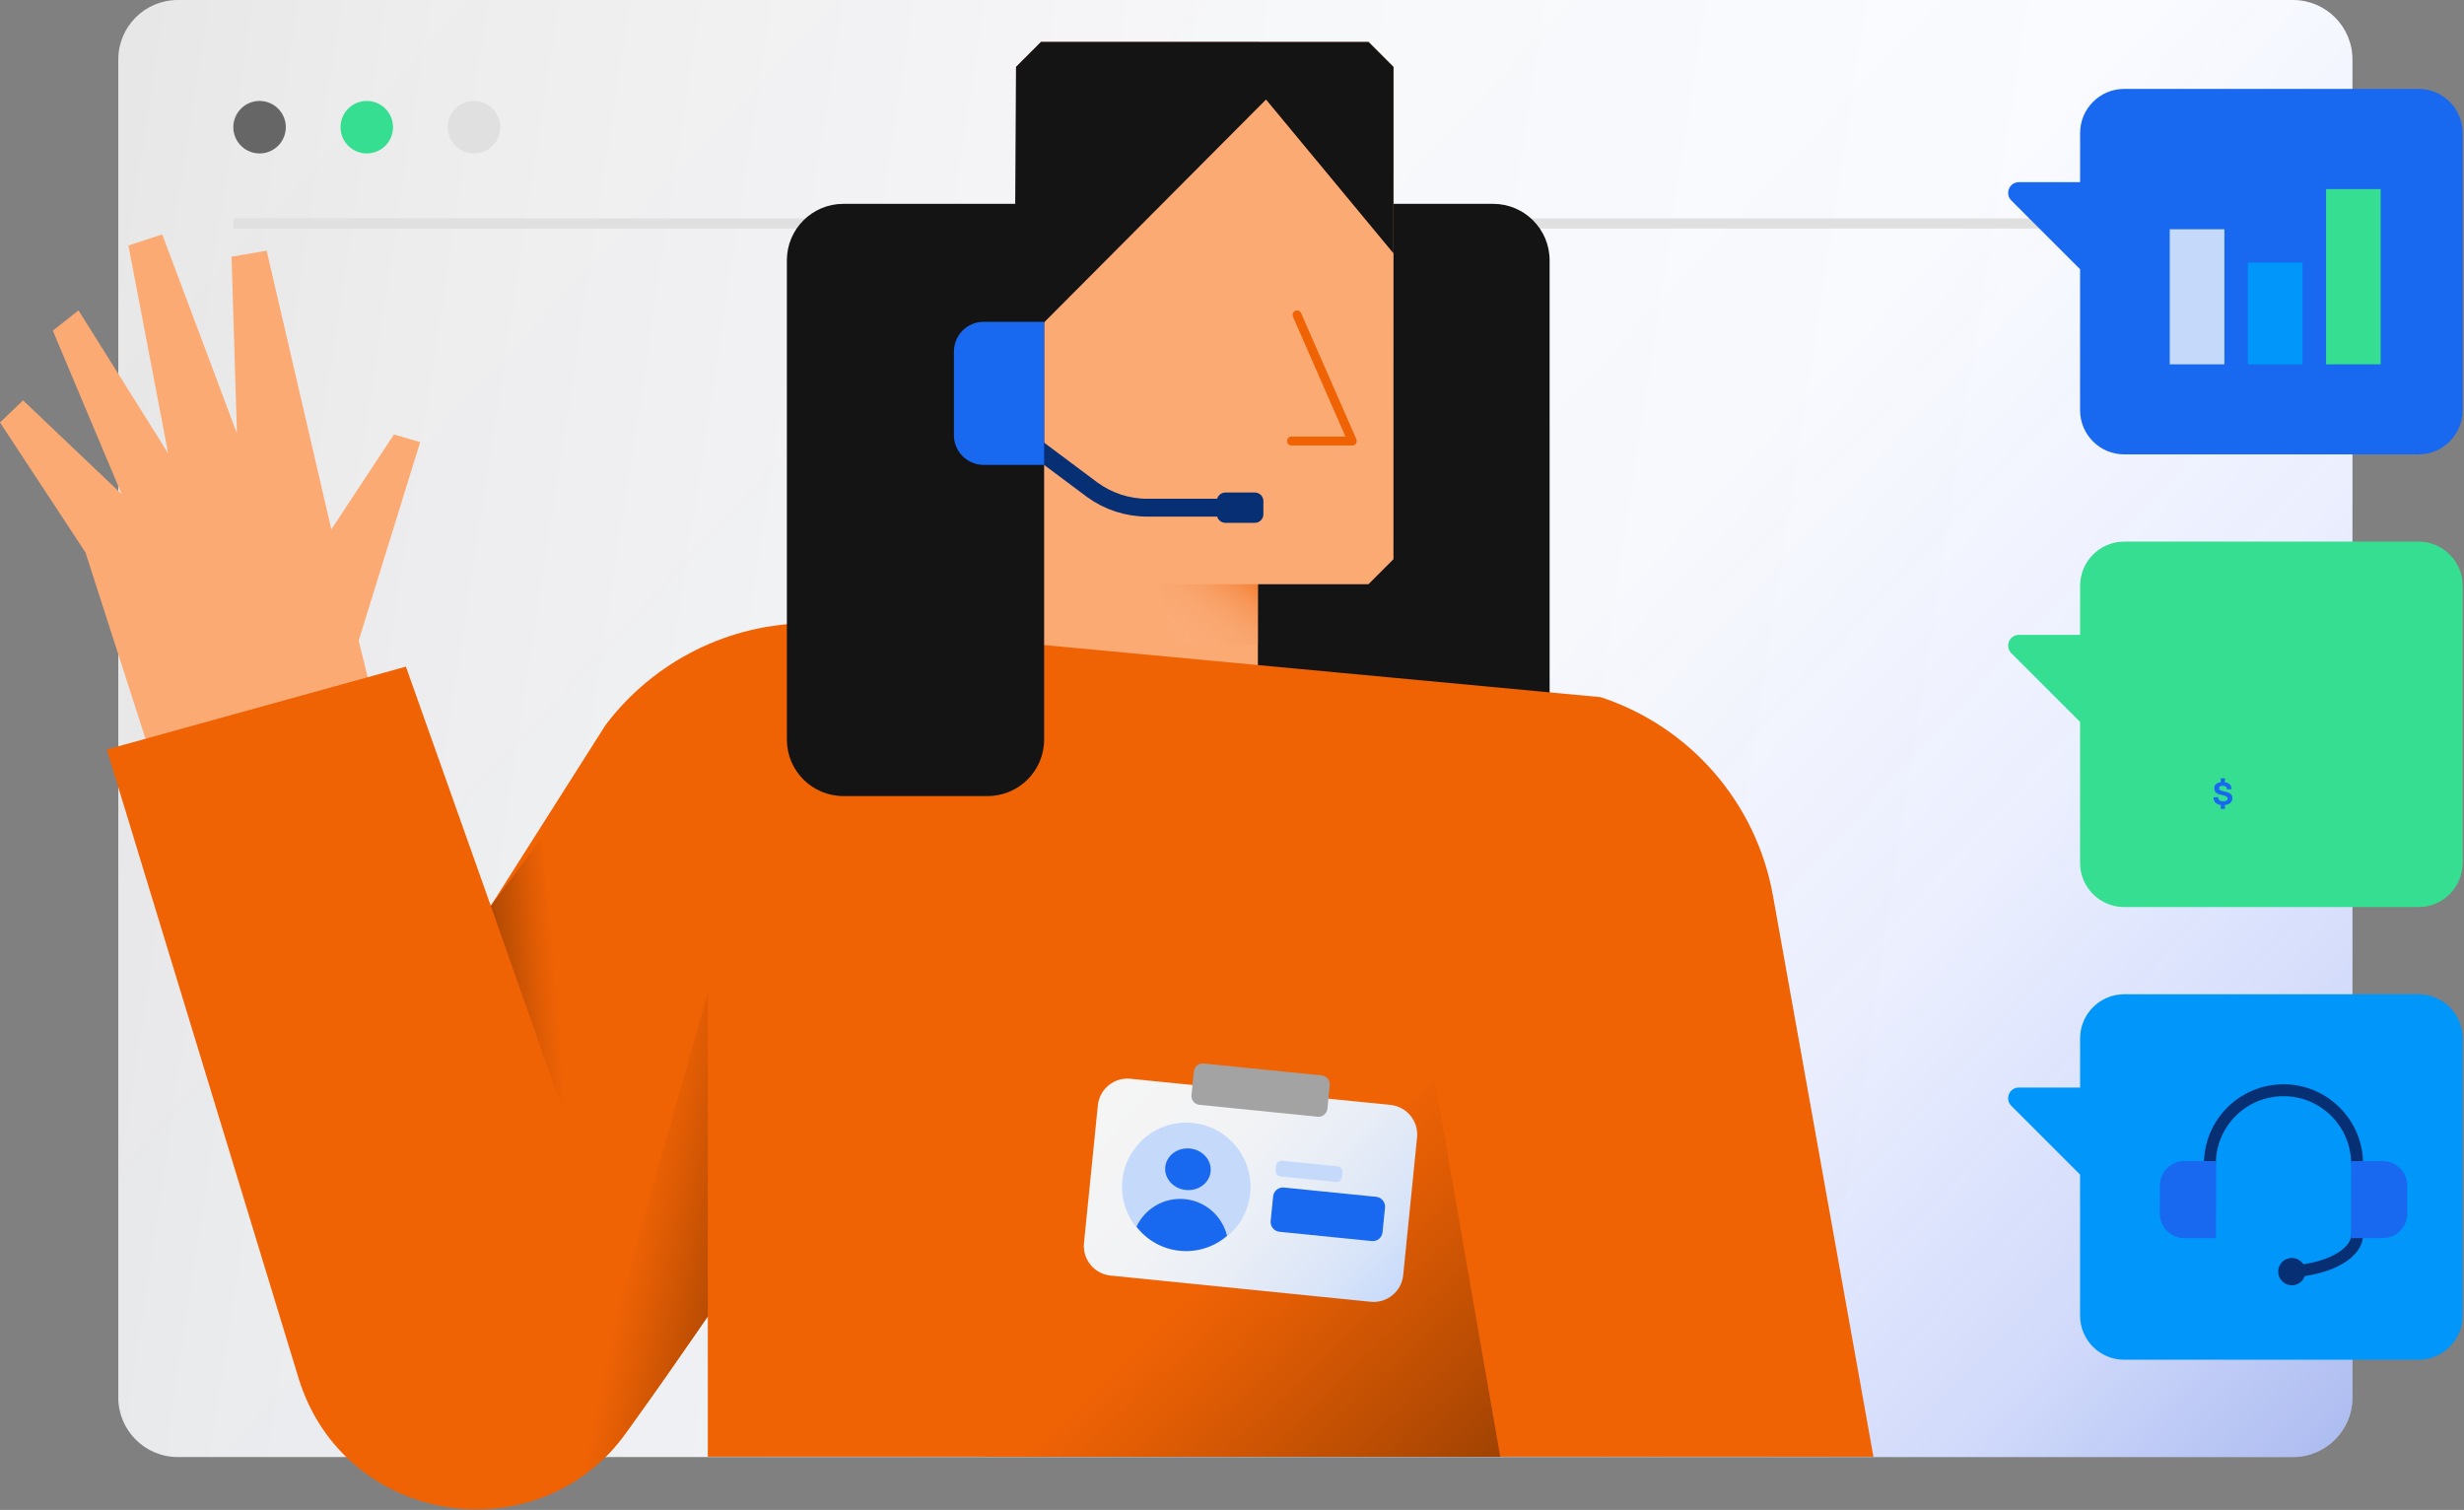
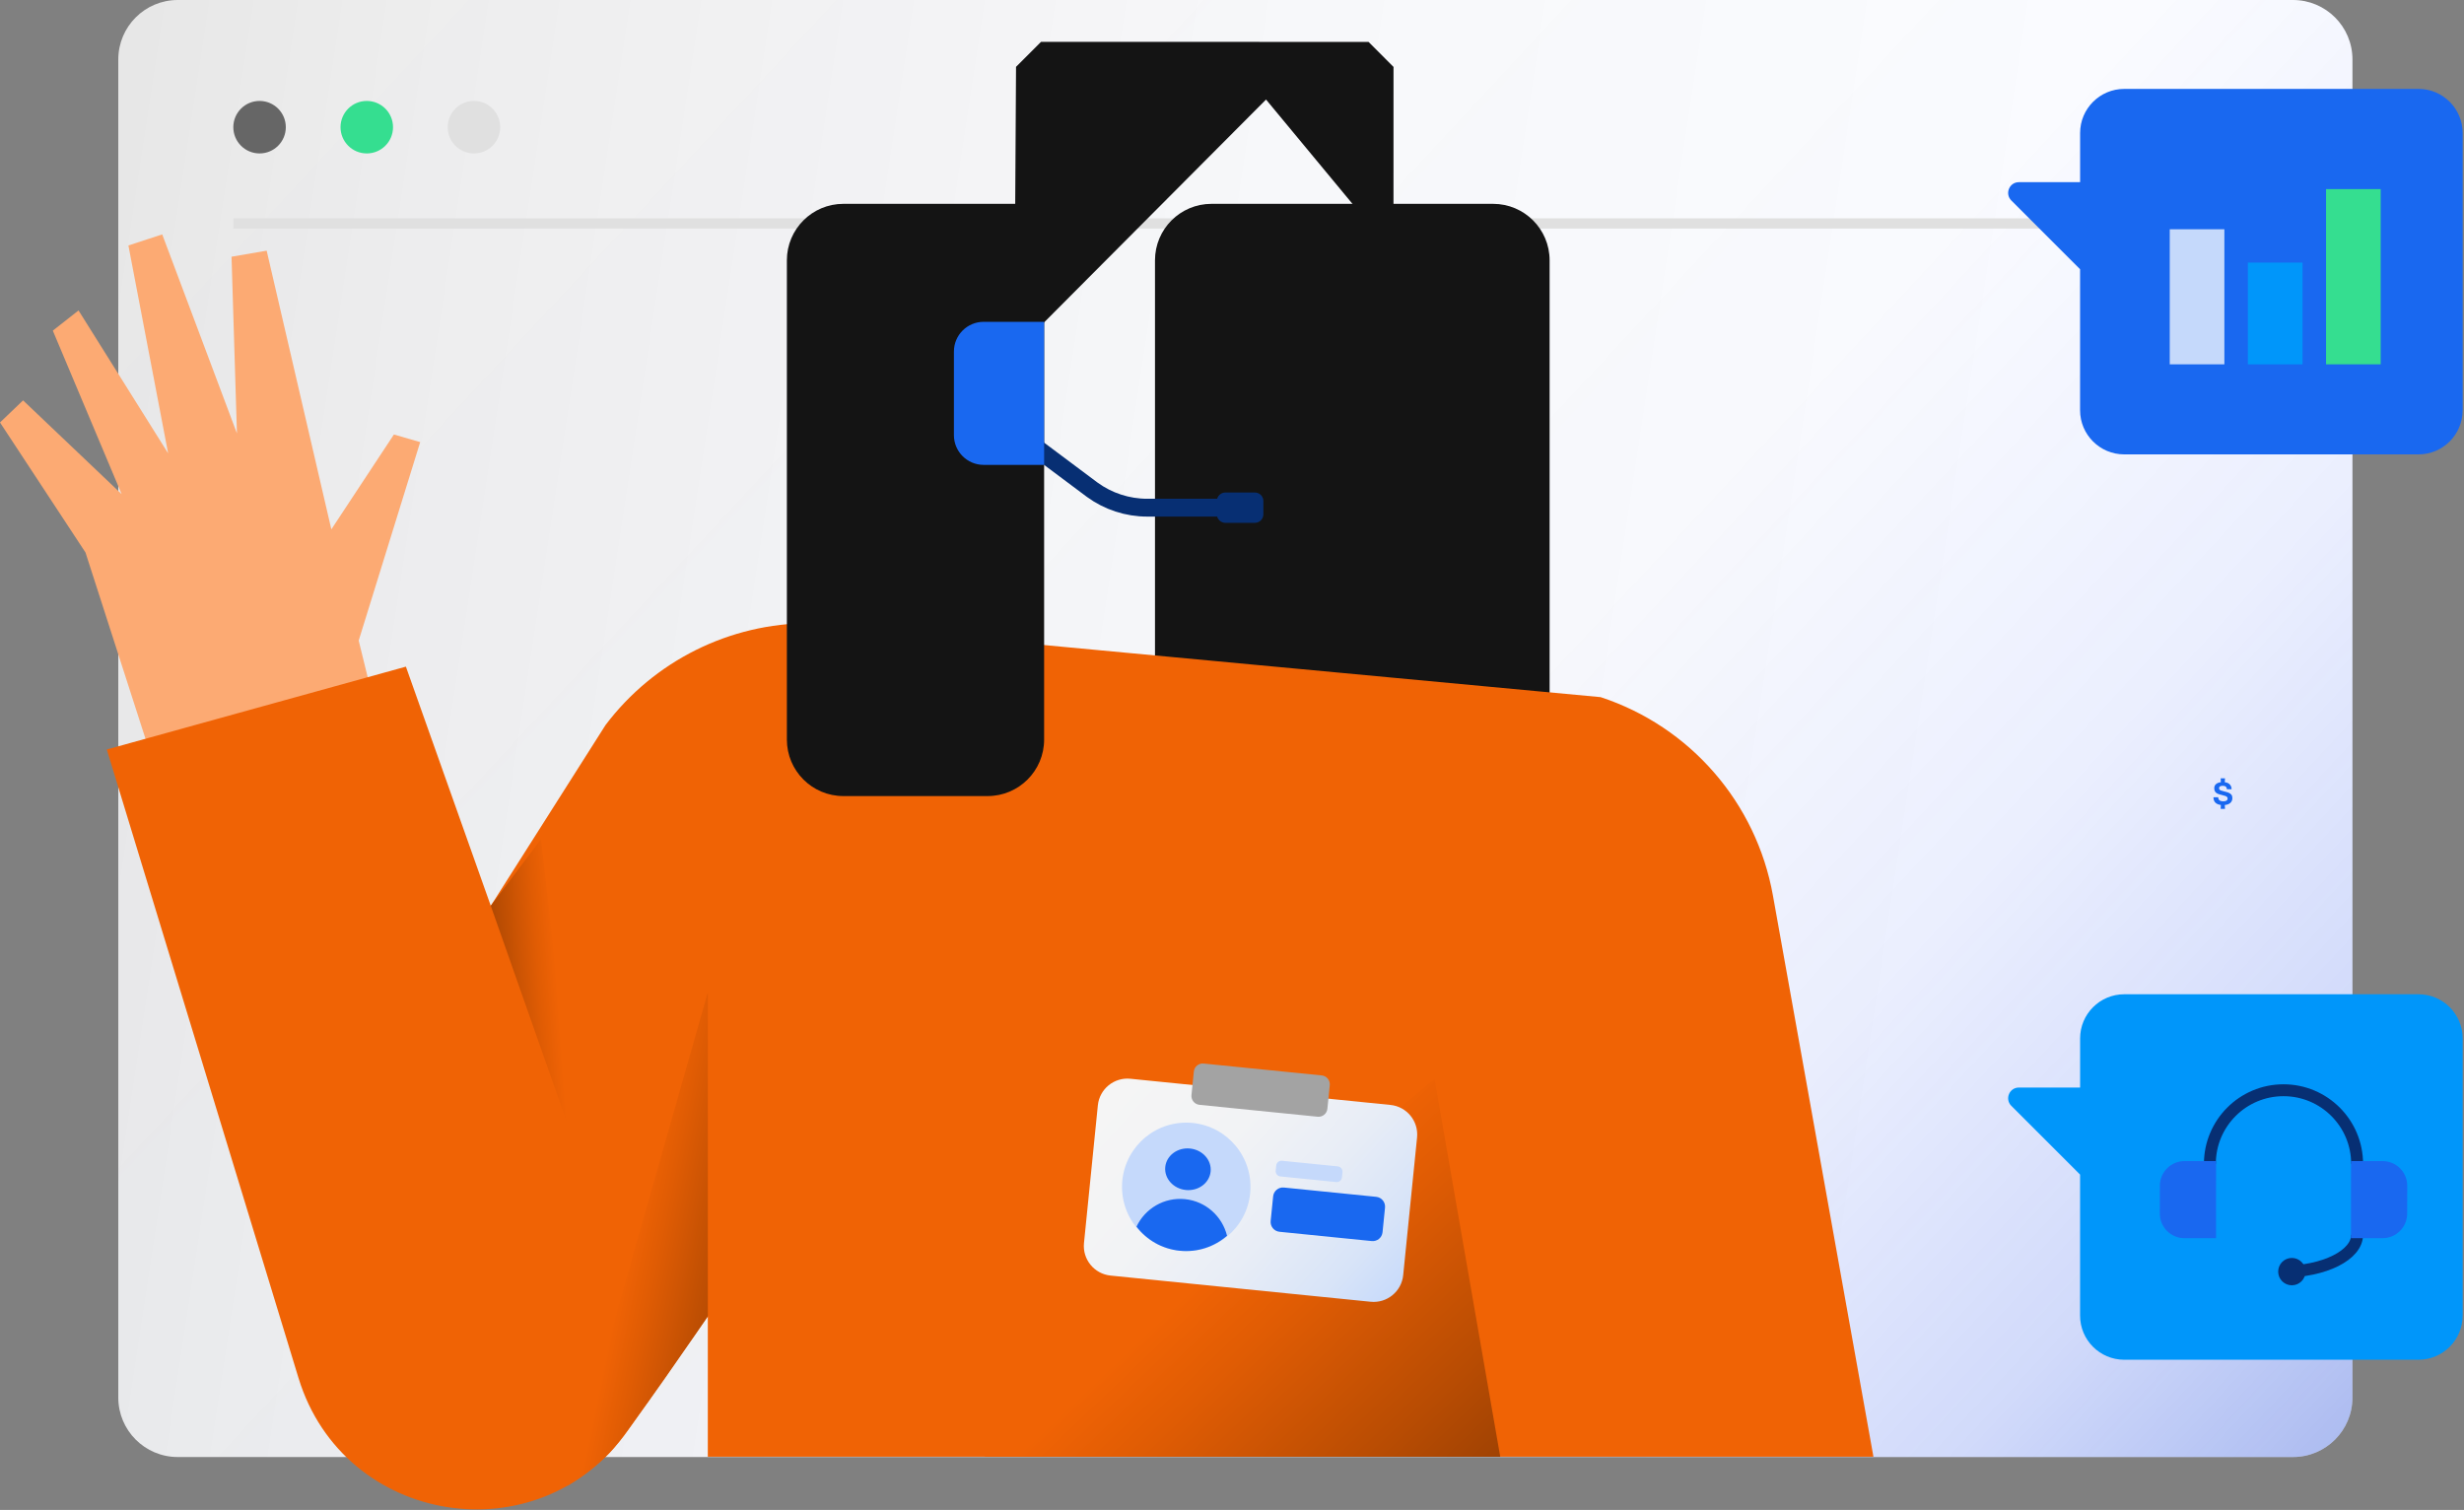
<svg xmlns="http://www.w3.org/2000/svg" width="829" height="508" viewBox="0 0 829 508" fill="none">
  <rect x="0" y="0" width="829" height="508" fill="#808080" stroke="none" />
  <g clip-path="url(#clip0_120_120)">
    <path d="M59.8 490.19L771.47 490.19C782.515 490.19 791.47 481.236 791.47 470.19L791.47 20C791.47 8.954 782.515 -6.10352e-05 771.47 -6.10352e-05L59.8 -6.10352e-05C48.754 -6.10352e-05 39.8 8.954 39.8 20L39.8 470.19C39.8 481.236 48.754 490.19 59.8 490.19Z" fill="url(#paint0_linear_120_120)" />
    <path d="M59.8 490.19L771.47 490.19C782.515 490.19 791.47 481.236 791.47 470.19L791.47 20C791.47 8.954 782.515 -6.10352e-05 771.47 -6.10352e-05L59.8 -6.10352e-05C48.754 -6.10352e-05 39.8 8.954 39.8 20L39.8 470.19C39.8 481.236 48.754 490.19 59.8 490.19Z" fill="url(#paint1_linear_120_120)" />
    <path d="M78.5 75.18H752.09" stroke="#E0E0E0" stroke-width="3.44" stroke-miterlimit="10" />
    <path d="M87.33 51.62C92.207 51.62 96.16 47.667 96.16 42.79C96.16 37.913 92.207 33.96 87.33 33.96C82.453 33.96 78.5 37.913 78.5 42.79C78.5 47.667 82.453 51.62 87.33 51.62Z" fill="#666666" />
    <path d="M123.4 51.62C128.277 51.62 132.23 47.667 132.23 42.79C132.23 37.913 128.277 33.96 123.4 33.96C118.524 33.96 114.57 37.913 114.57 42.79C114.57 47.667 118.524 51.62 123.4 51.62Z" fill="#35DE90" />
    <path d="M159.46 51.62C164.337 51.62 168.29 47.667 168.29 42.79C168.29 37.913 164.337 33.96 159.46 33.96C154.583 33.96 150.63 37.913 150.63 42.79C150.63 47.667 154.583 51.62 159.46 51.62Z" fill="#E0E0E0" />
    <path d="M828.55 138.01V44.77C828.55 36.56 821.9 29.91 813.69 29.91H714.7C706.49 29.91 699.84 36.56 699.84 44.77V61.29H679.24C676.03 61.29 674.43 65.17 676.69 67.44L699.83 90.58V138.01C699.83 146.22 706.48 152.87 714.69 152.87H813.68C821.89 152.87 828.54 146.22 828.54 138.01H828.55Z" fill="#1968F0" />
-     <path d="M828.55 290.3V197.07C828.55 188.86 821.9 182.21 813.69 182.21H714.7C706.49 182.21 699.84 188.86 699.84 197.07V213.59H679.24C676.03 213.59 674.43 217.47 676.69 219.74L699.83 242.88V290.31C699.83 298.52 706.48 305.17 714.69 305.17H813.68C821.89 305.17 828.54 298.52 828.54 290.31L828.55 290.3Z" fill="#35DE90" />
    <path d="M828.55 442.59V349.36C828.55 341.15 821.9 334.5 813.69 334.5H714.7C706.49 334.5 699.84 341.15 699.84 349.36V365.88H679.24C676.03 365.88 674.43 369.76 676.69 372.03L699.83 395.17V442.6C699.83 450.81 706.48 457.46 714.69 457.46H813.68C821.89 457.46 828.54 450.81 828.54 442.6L828.55 442.59Z" fill="#0096FA" />
    <path d="M502.36 68.58H407.59C397.096 68.58 388.59 77.087 388.59 87.58V248.82C388.59 259.313 397.096 267.82 407.59 267.82H502.36C512.853 267.82 521.36 259.313 521.36 248.82V87.58C521.36 77.087 512.853 68.58 502.36 68.58Z" fill="#141414" />
    <path d="M7.76 134.7L40.93 166.25L17.77 111.24L26.42 104.44L56.57 152.52L43.2 82.58L54.58 78.86L79.72 145.82L77.9 86.37L89.72 84.33L111.48 178.09L132.53 146.18L141.37 148.74L120.68 215.51L126.19 237.93L51.85 257.54L28.76 185.87L0 142.13L7.76 134.7Z" fill="#FCAA73" />
-     <path d="M460.44 14.1L350.25 14.08L341.84 22.49L341.81 229.79H423.21V196.55H460.41L468.82 188.14L468.85 22.51L460.44 14.1Z" fill="#FCAA73" />
    <path d="M350.25 14.08L341.84 22.49L341.27 117.47L341.87 117.91L425.95 33.49L468.83 85.23L468.84 22.51L460.44 14.1L350.25 14.08Z" fill="#141414" />
-     <path d="M394.47 217H423.21V196.55H390.17L394.47 217Z" fill="url(#paint2_linear_120_120)" />
-     <path d="M436.38 105.95L454.97 148.38H434.51" stroke="#F06305" stroke-width="3" stroke-linecap="round" stroke-linejoin="round" />
    <path d="M136.56 224.27L165.12 304.74L203.72 243.94C220.02 222.35 245.5 209.65 272.56 209.65L538.53 234.54C568.65 244.44 590.9 270.06 596.49 301.26L630.31 490.09H238.14V442.86L211.3 481.17C181.44 523.79 115.6 513.34 100.42 463.56L35.93 252.15L136.56 224.28V224.27Z" fill="#F06305" />
    <path d="M482.64 362.96L504.75 490.1H331.12L482.64 362.96Z" fill="url(#paint3_linear_120_120)" />
    <path d="M238.14 442.87V333.86L190.88 499.88C190.88 499.88 199.17 494.9 205.11 488.75C211.06 482.6 238.14 442.87 238.14 442.87Z" fill="url(#paint4_linear_120_120)" />
    <path d="M165.12 304.74L193.49 385.39L182.04 282.32L165.12 304.74Z" fill="url(#paint5_linear_120_120)" />
    <path d="M467.814 371.737L380.317 362.926C374.822 362.373 369.919 366.379 369.365 371.874L364.702 418.19C364.148 423.685 368.154 428.588 373.649 429.142L461.147 437.952C466.642 438.505 471.545 434.499 472.098 429.004L476.762 382.689C477.316 377.193 473.309 372.29 467.814 371.737Z" fill="url(#paint6_linear_120_120)" />
    <path d="M399.11 420.91C411.045 420.91 420.72 411.235 420.72 399.3C420.72 387.365 411.045 377.69 399.11 377.69C387.175 377.69 377.5 387.365 377.5 399.3C377.5 411.235 387.175 420.91 399.11 420.91Z" fill="#C5D9FB" />
    <path d="M407.307 394.145C407.695 390.293 404.593 386.826 400.378 386.402C396.163 385.977 392.432 388.756 392.044 392.608C391.656 396.46 394.759 399.927 398.973 400.351C403.188 400.775 406.919 397.997 407.307 394.145Z" fill="#1968F0" />
    <path d="M396.94 420.79C402.94 421.39 408.61 419.41 412.83 415.75C411.24 409.25 405.72 404.14 398.69 403.43C391.65 402.72 385.23 406.62 382.37 412.68C385.78 417.11 390.93 420.19 396.94 420.79Z" fill="#1968F0" />
    <path d="M463.011 402.649L431.978 399.524C430.154 399.34 428.526 400.67 428.342 402.495L427.509 410.773C427.325 412.597 428.655 414.225 430.479 414.409L461.512 417.534C463.337 417.717 464.965 416.387 465.148 414.563L465.982 406.285C466.166 404.46 464.836 402.833 463.011 402.649Z" fill="#1968F0" />
    <path d="M450.096 392.409L431.311 390.517C430.344 390.42 429.481 391.125 429.383 392.092L429.205 393.863C429.108 394.83 429.813 395.693 430.78 395.791L449.565 397.682C450.532 397.78 451.395 397.075 451.492 396.107L451.671 394.336C451.768 393.369 451.063 392.506 450.096 392.409Z" fill="#C5D9FB" />
    <path d="M444.708 361.811L404.949 357.808C403.3 357.642 401.829 358.843 401.663 360.492L400.866 368.412C400.7 370.06 401.902 371.531 403.55 371.697L443.309 375.701C444.958 375.867 446.429 374.665 446.595 373.017L447.392 365.097C447.558 363.448 446.356 361.977 444.708 361.811Z" fill="#A3A3A3" />
    <path d="M283.74 68.58H351.29V248.82C351.29 259.31 342.78 267.82 332.29 267.82H283.74C273.25 267.82 264.74 259.31 264.74 248.82V87.58C264.74 77.09 273.25 68.58 283.74 68.58Z" fill="#141414" />
    <path d="M343.91 147.15L367.48 164.77C372.86 168.69 379.34 170.8 385.99 170.8H415.07" stroke="#072F73" stroke-width="6" stroke-miterlimit="10" />
    <path d="M330.94 156.4H351.29V108.27H330.94C325.42 108.27 320.94 112.75 320.94 118.27V146.4C320.94 151.92 325.42 156.4 330.94 156.4Z" fill="#1968F0" />
    <path d="M422.18 165.69H412.28C410.69 165.69 409.4 166.979 409.4 168.57V173.02C409.4 174.611 410.69 175.9 412.28 175.9H422.18C423.771 175.9 425.06 174.611 425.06 173.02V168.57C425.06 166.979 423.771 165.69 422.18 165.69Z" fill="#072F73" />
    <path d="M748.38 77.13H730V122.57H748.38V77.13Z" fill="#C5D9FB" />
    <path d="M774.67 88.34H756.29V122.58H774.67V88.34Z" fill="#0096FA" />
    <path d="M800.97 63.62H782.59V122.57H800.97V63.62Z" fill="#35DE90" />
    <path d="M747.196 270.818C746.372 270.714 745.748 270.442 745.324 270.002C744.908 269.554 744.7 268.962 744.7 268.226H746.308C746.308 268.69 746.456 269.034 746.752 269.258C747.056 269.482 747.46 269.594 747.964 269.594C748.964 269.594 749.464 269.278 749.464 268.646C749.464 268.43 749.4 268.258 749.272 268.13C749.144 267.994 748.96 267.882 748.72 267.794C748.48 267.706 748.128 267.606 747.664 267.494C747.016 267.35 746.504 267.198 746.128 267.038C745.76 266.87 745.476 266.642 745.276 266.354C745.076 266.058 744.976 265.67 744.976 265.19C744.976 264.606 745.172 264.142 745.564 263.798C745.964 263.454 746.508 263.242 747.196 263.162L747.136 261.854H748.588L748.516 263.162C749.276 263.258 749.844 263.514 750.22 263.93C750.604 264.338 750.8 264.866 750.808 265.514H749.224C749.216 265.146 749.092 264.862 748.852 264.662C748.62 264.462 748.28 264.362 747.832 264.362C747.456 264.362 747.156 264.426 746.932 264.554C746.708 264.682 746.596 264.886 746.596 265.166C746.596 265.366 746.648 265.526 746.752 265.646C746.856 265.766 747.012 265.866 747.22 265.946C747.436 266.018 747.756 266.11 748.18 266.222C748.86 266.382 749.396 266.538 749.788 266.69C750.18 266.842 750.492 267.062 750.724 267.35C750.956 267.63 751.072 268.01 751.072 268.49C751.072 269.154 750.852 269.69 750.412 270.098C749.972 270.506 749.34 270.75 748.516 270.83L748.588 272.126H747.136L747.196 270.818Z" fill="#1968F0" />
    <path d="M793.04 391.56C793.04 377.88 781.95 366.79 768.27 366.79C754.59 366.79 743.5 377.88 743.5 391.56" stroke="#072F73" stroke-width="4" stroke-miterlimit="10" />
    <path d="M768.271 427.81C781.951 427.81 793.04 422.27 793.04 415.43" stroke="#072F73" stroke-width="4" stroke-miterlimit="10" />
    <path d="M734.94 416.56H745.57L745.59 390.63H734.96C730.39 390.63 726.68 394.34 726.68 398.91L726.66 408.28C726.66 412.85 730.37 416.56 734.94 416.56Z" fill="#1968F0" />
    <path d="M801.6 416.56H790.97L790.99 390.63H801.62C806.19 390.63 809.9 394.34 809.9 398.91L809.88 408.28C809.88 412.85 806.17 416.56 801.6 416.56Z" fill="#1968F0" />
    <path d="M771.081 432.41C773.621 432.41 775.68 430.35 775.68 427.81C775.68 425.269 773.621 423.21 771.081 423.21C768.54 423.21 766.48 425.269 766.48 427.81C766.48 430.35 768.54 432.41 771.081 432.41Z" fill="#072F73" />
  </g>
  <defs>
    <linearGradient id="paint0_linear_120_120" x1="666.36" y1="283.2" x2="-89.62" y2="168.3" gradientUnits="userSpaceOnUse">
      <stop stop-color="white" />
      <stop offset="0.35" stop-color="#FAFAFA" />
      <stop offset="0.72" stop-color="#EEEEEE" />
      <stop offset="0.99" stop-color="#E0E0E0" />
    </linearGradient>
    <linearGradient id="paint1_linear_120_120" x1="121.79" y1="-27.92" x2="891.21" y2="686.96" gradientUnits="userSpaceOnUse">
      <stop stop-color="#0033FF" stop-opacity="0" />
      <stop offset="0.44" stop-color="#0032FC" stop-opacity="0.02" />
      <stop offset="0.59" stop-color="#0032F4" stop-opacity="0.08" />
      <stop offset="0.71" stop-color="#0132E5" stop-opacity="0.18" />
      <stop offset="0.8" stop-color="#0231D1" stop-opacity="0.33" />
      <stop offset="0.88" stop-color="#0330B6" stop-opacity="0.52" />
      <stop offset="0.94" stop-color="#053096" stop-opacity="0.75" />
      <stop offset="1" stop-color="#072F73" />
    </linearGradient>
    <linearGradient id="paint2_linear_120_120" x1="387.58" y1="232.26" x2="421.46" y2="187.08" gradientUnits="userSpaceOnUse">
      <stop stop-color="#F8BC9A" stop-opacity="0" />
      <stop offset="0.13" stop-color="#F7BA97" stop-opacity="0.02" />
      <stop offset="0.26" stop-color="#F7B58F" stop-opacity="0.07" />
      <stop offset="0.39" stop-color="#F6AE83" stop-opacity="0.15" />
      <stop offset="0.52" stop-color="#F5A371" stop-opacity="0.27" />
      <stop offset="0.65" stop-color="#F4965A" stop-opacity="0.42" />
      <stop offset="0.78" stop-color="#F3853E" stop-opacity="0.61" />
      <stop offset="0.91" stop-color="#F1721E" stop-opacity="0.83" />
      <stop offset="1" stop-color="#F06305" />
    </linearGradient>
    <linearGradient id="paint3_linear_120_120" x1="389.55" y1="408.33" x2="509.25" y2="534.1" gradientUnits="userSpaceOnUse">
      <stop offset="0.15" stop-color="#F06305" />
      <stop offset="0.31" stop-color="#E05C04" />
      <stop offset="0.63" stop-color="#B84C03" />
      <stop offset="0.94" stop-color="#8C3A03" />
    </linearGradient>
    <linearGradient id="paint4_linear_120_120" x1="170.05" y1="407.76" x2="293.19" y2="432.99" gradientUnits="userSpaceOnUse">
      <stop offset="0.34" stop-color="#F06305" />
      <stop offset="0.42" stop-color="#E05C04" />
      <stop offset="0.59" stop-color="#B84C03" />
      <stop offset="0.75" stop-color="#8C3A03" />
    </linearGradient>
    <linearGradient id="paint5_linear_120_120" x1="189.94" y1="333.7" x2="157.19" y2="336.05" gradientUnits="userSpaceOnUse">
      <stop offset="0.07" stop-color="#F06305" />
      <stop offset="0.26" stop-color="#E05C04" />
      <stop offset="0.62" stop-color="#B84C03" />
      <stop offset="0.97" stop-color="#8C3A03" />
    </linearGradient>
    <linearGradient id="paint6_linear_120_120" x1="467.608" y1="442.462" x2="378.023" y2="362.153" gradientUnits="userSpaceOnUse">
      <stop stop-color="#C5D9FB" />
      <stop offset="0.18" stop-color="#D8E4F8" />
      <stop offset="0.41" stop-color="#E8EDF6" />
      <stop offset="0.66" stop-color="#F2F3F5" />
      <stop offset="1" stop-color="#F5F5F5" />
    </linearGradient>
    <clipPath id="clip0_120_120">
      <rect width="828.55" height="507.82" fill="white" />
    </clipPath>
  </defs>
</svg>